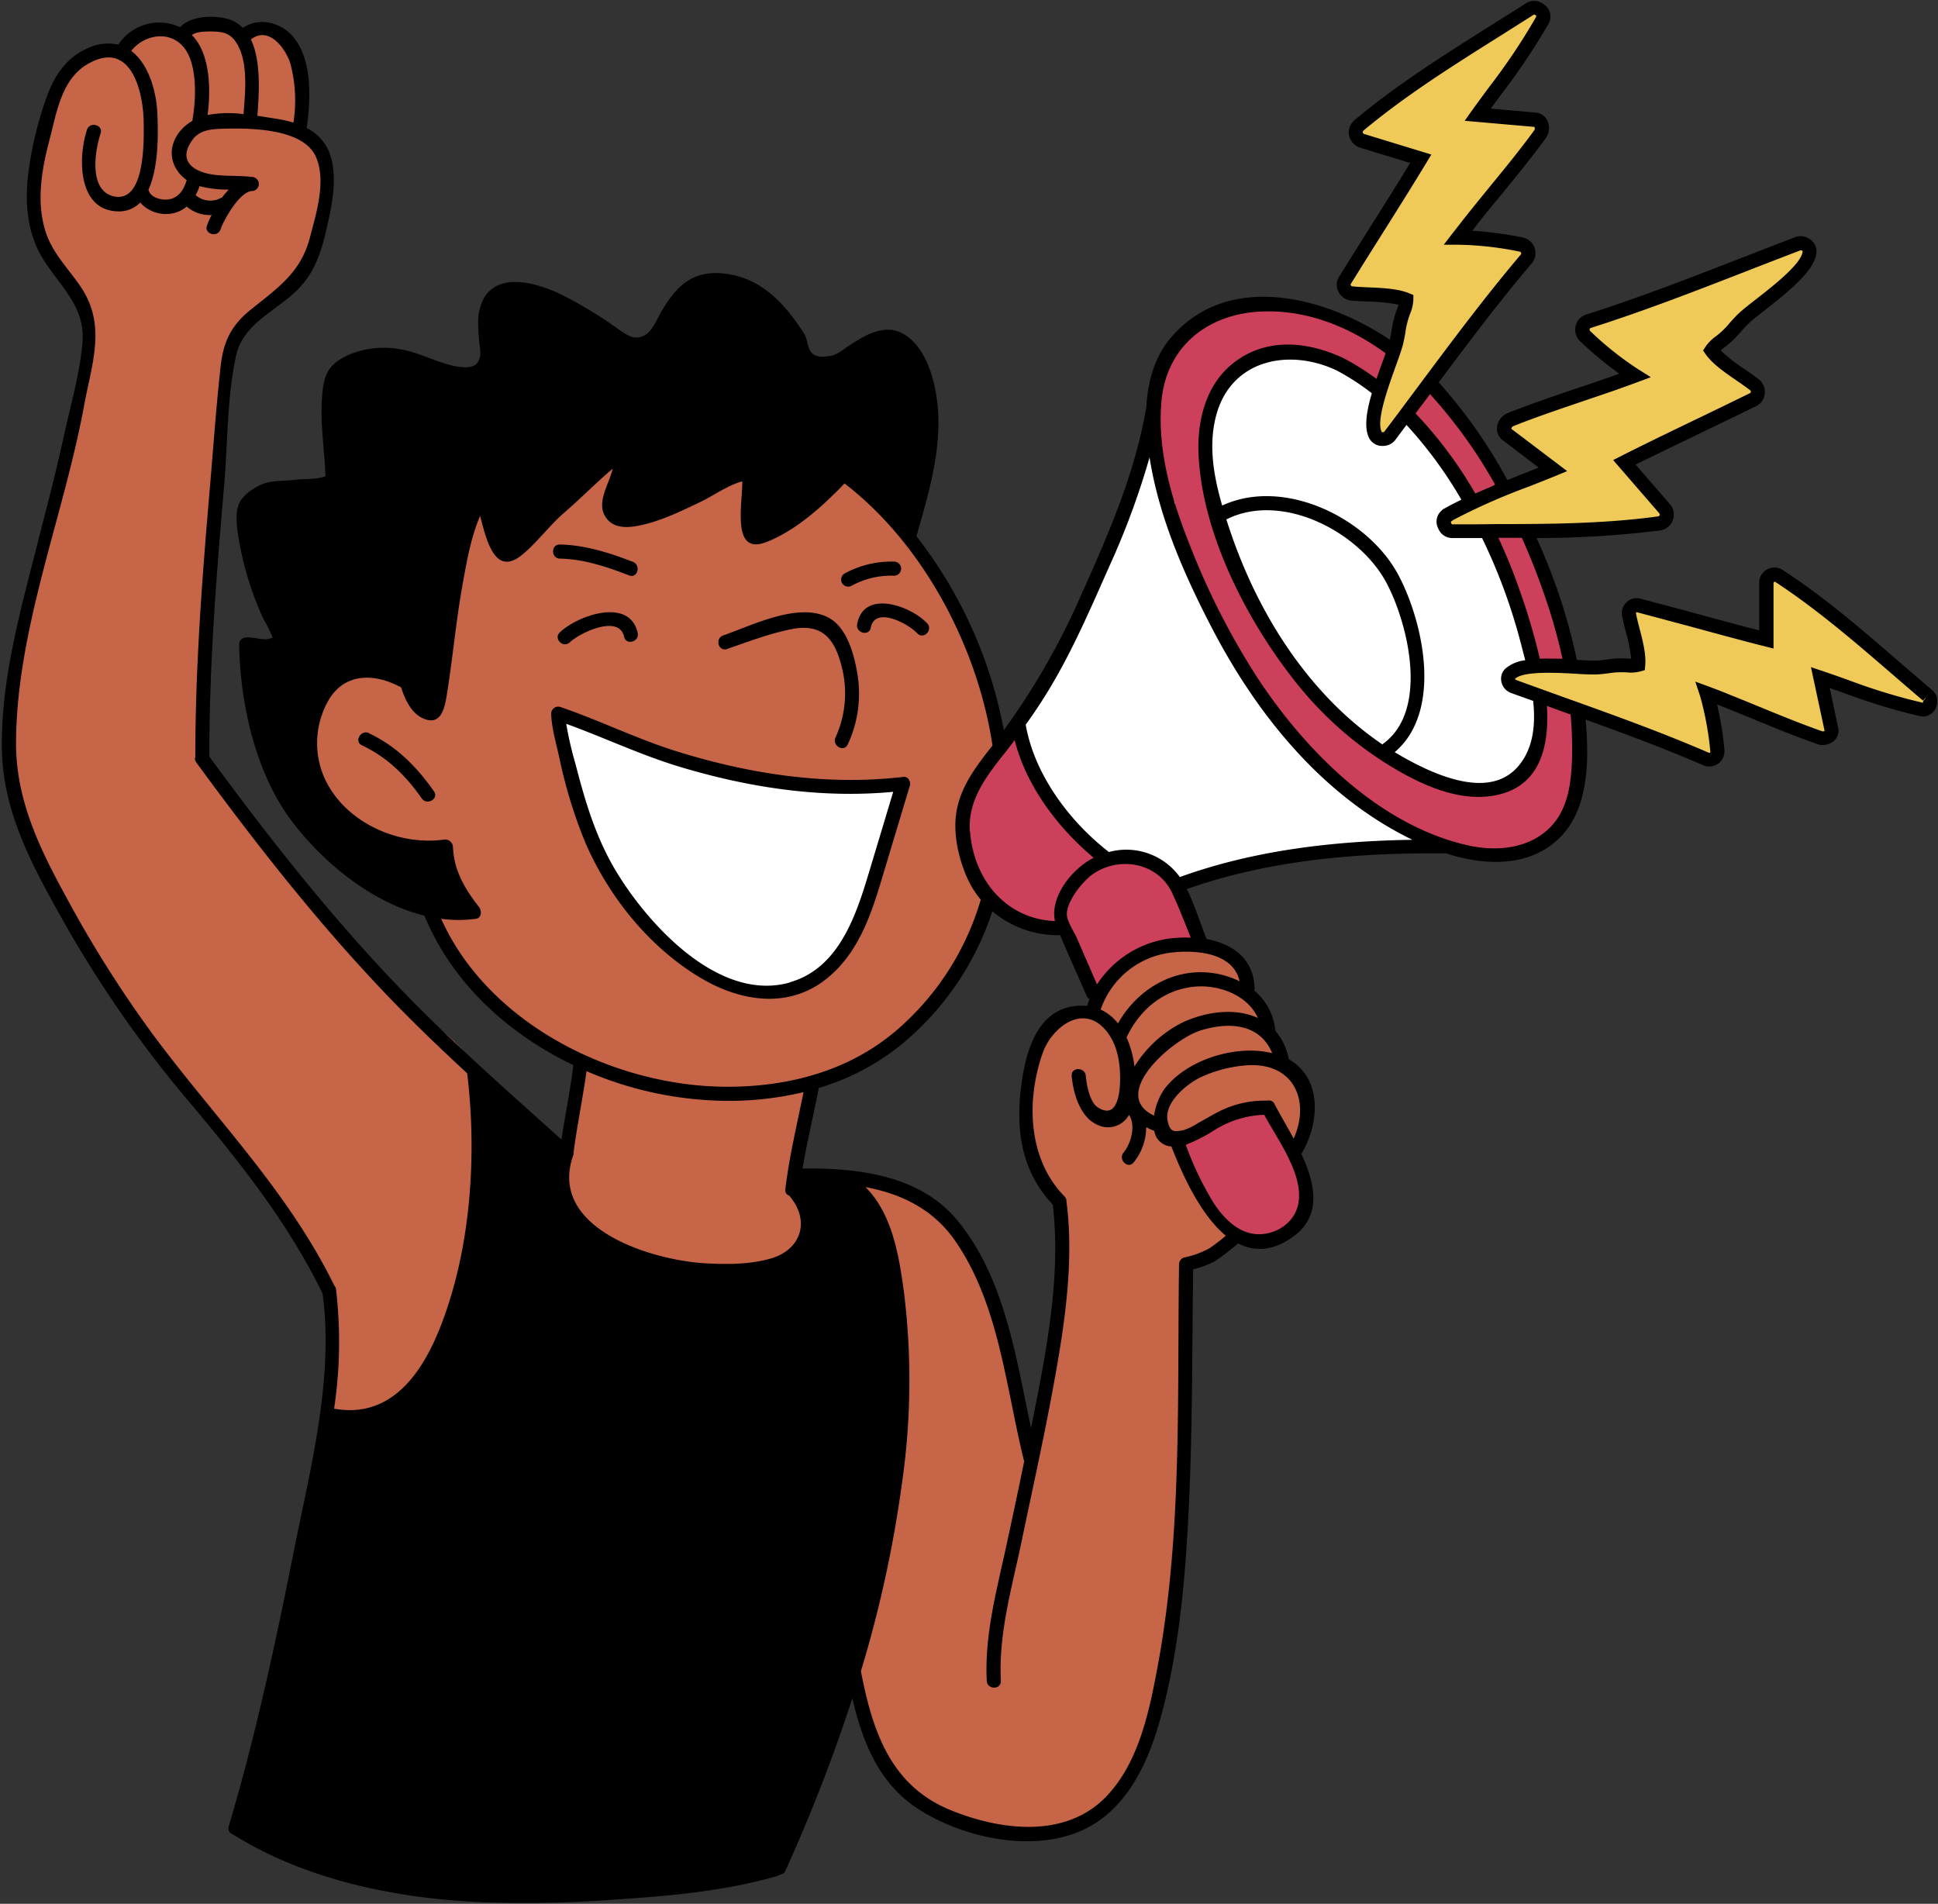
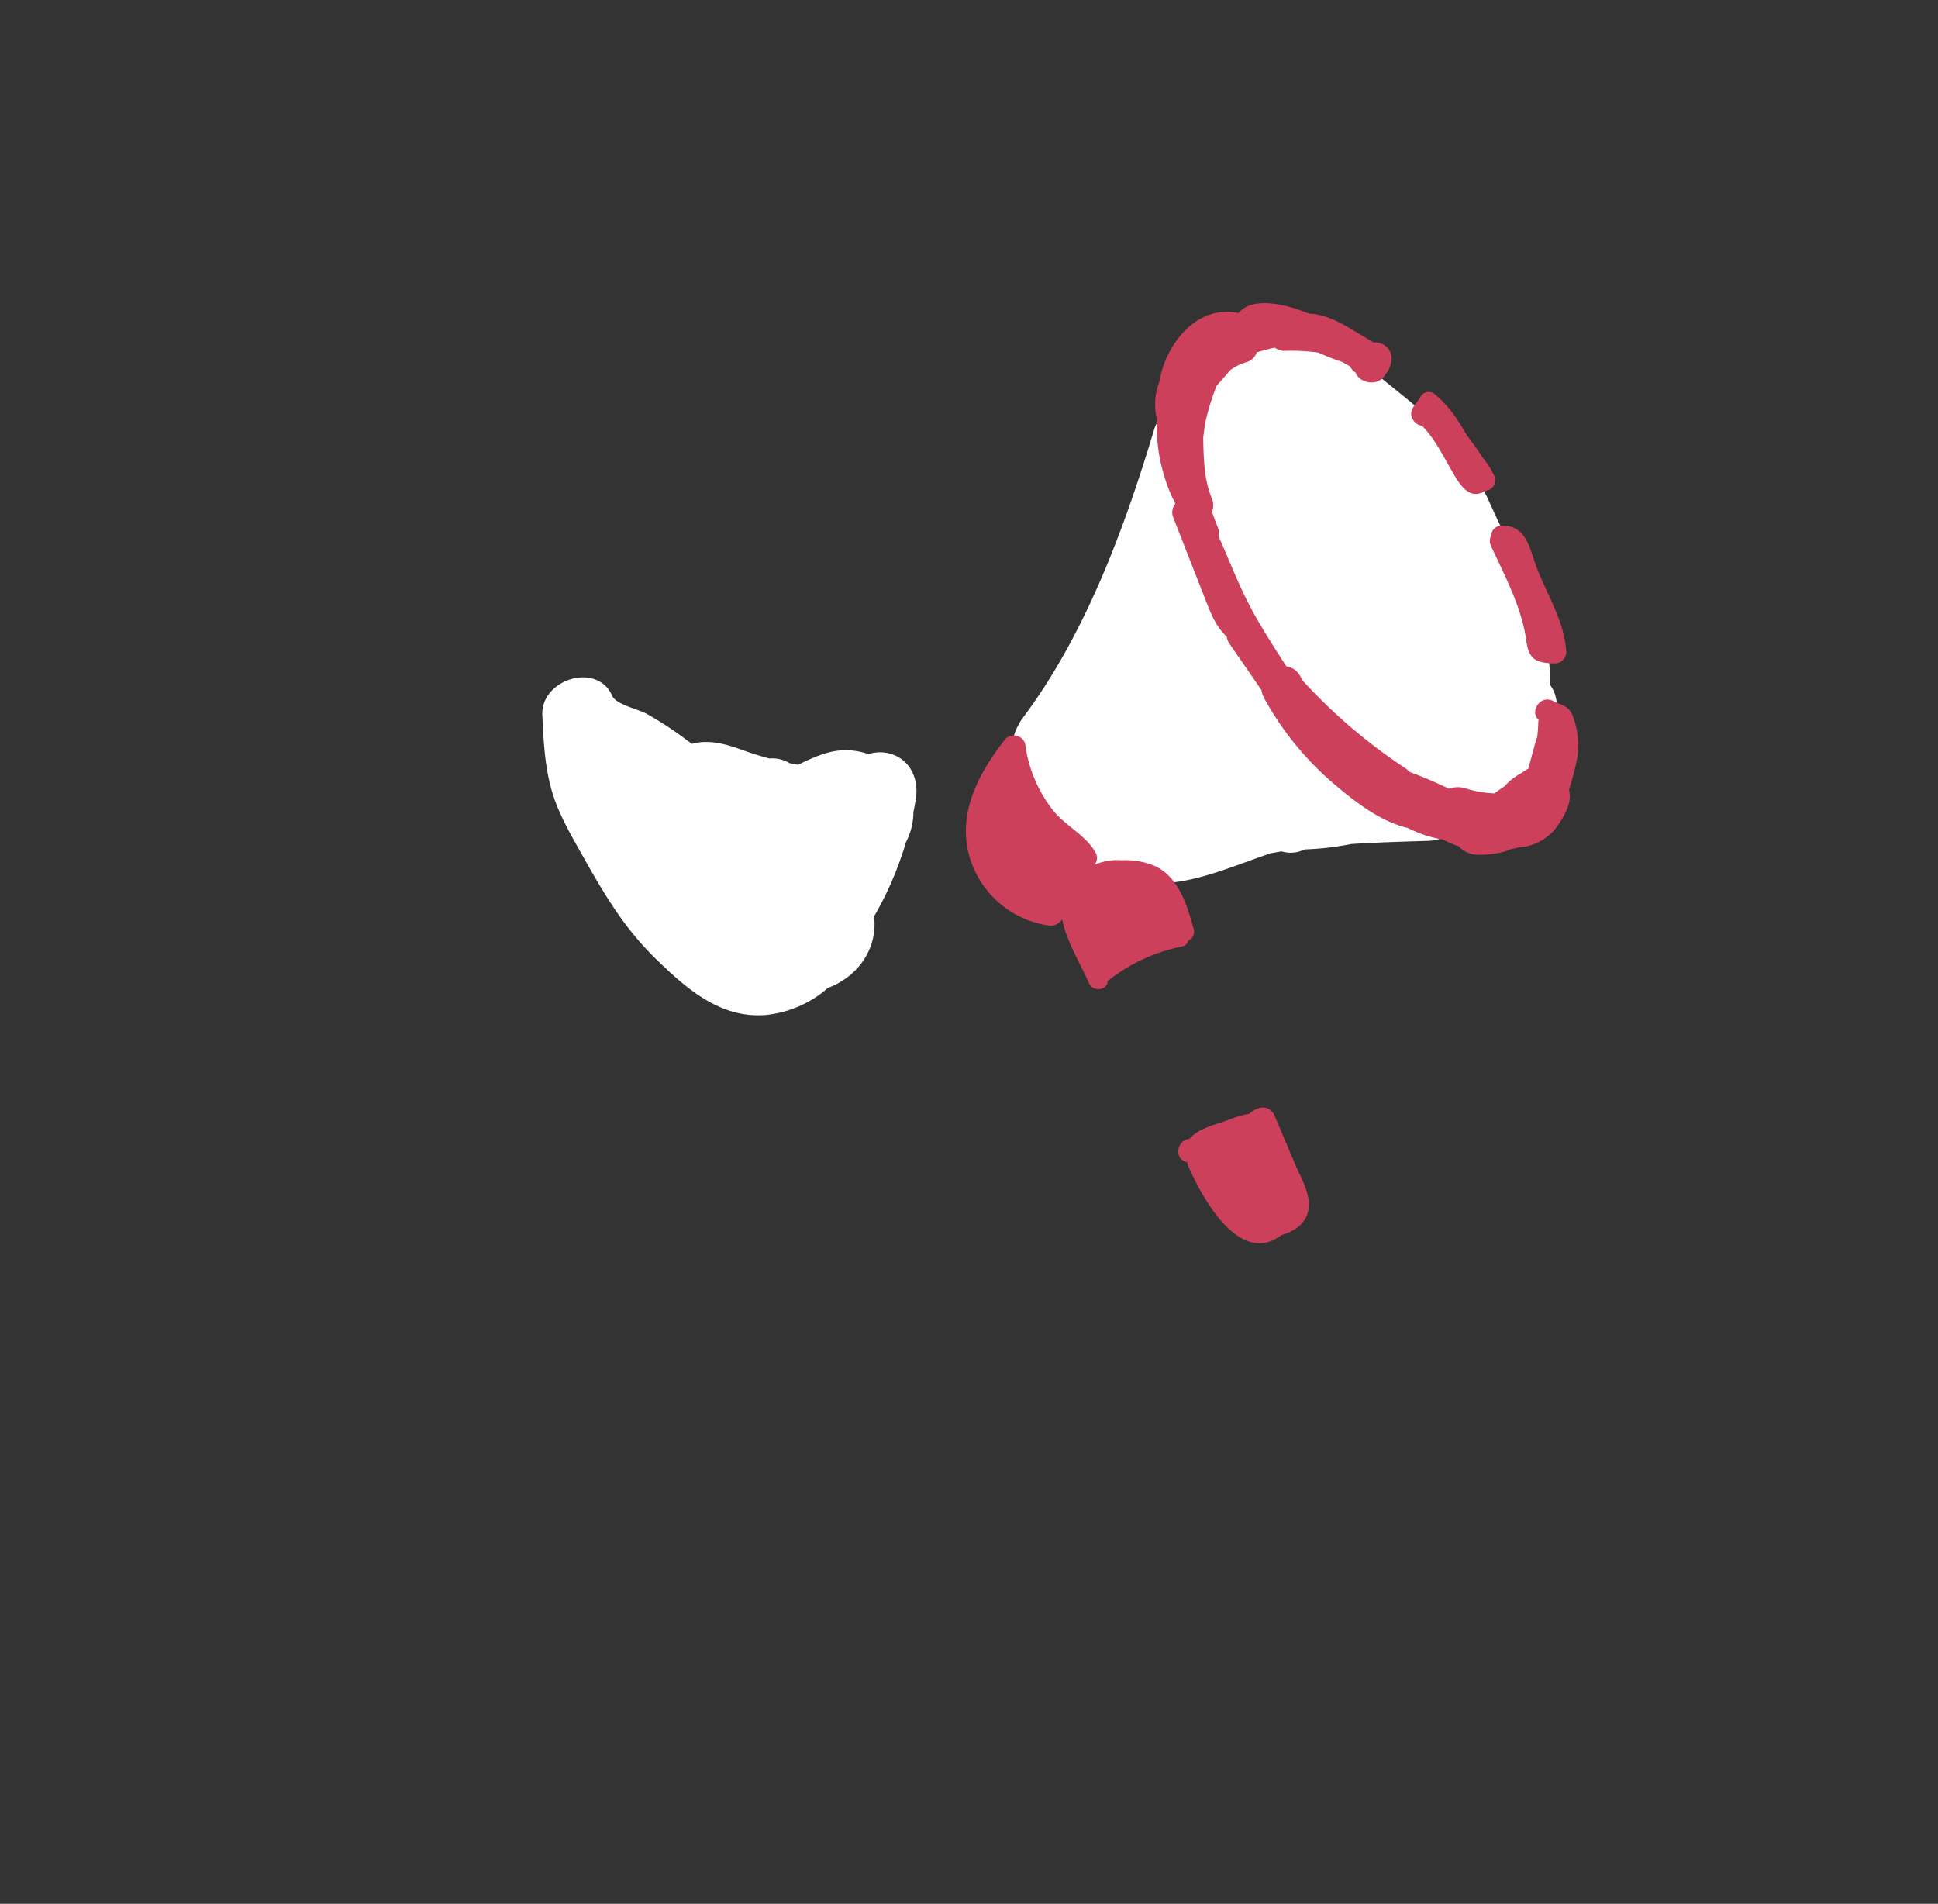
<svg xmlns="http://www.w3.org/2000/svg" height="405.2" preserveAspectRatio="xMidYMid meet" version="1.0" viewBox="-0.4 -0.1 412.5 405.2" width="412.5" zoomAndPan="magnify">
  <rect x="-0.4" y="-0.1" width="412.5" height="405.2" fill="#333333" stroke="none" />
  <g id="change1_1">
-     <path d="M227.08,244c-.15.92-.33,1.84-.51,2.75,0,.14,0,.27,0,.41a14,14,0,0,1-1.57,5.89,71.84,71.84,0,0,1-6.82,15.86,10.47,10.47,0,0,1,.12,1.29c.15,6.48-4.16,11.76-9.91,13.89a23.64,23.64,0,0,1-13.09,5.75c-9.76.88-17.11-5.63-23.62-12-7.24-7.07-11.52-14.76-16.42-23.49-2.32-4.12-4.62-8.28-5.84-12.88-1.34-5-1.6-10.31-1.83-15.48-.33-7.55,11.7-11.43,14.91-4,.75,1.74,5.47,2.79,7.23,3.72a75.15,75.15,0,0,1,8.47,5.54l1.23.91L180,232c3.63-.74,7,.31,10.38,1.53,1.83.66,3.66,1.23,5.52,1.73a7.21,7.21,0,0,1,4.33,1c.59.11,1.19.23,1.79.33,4.15-1.94,8-3.91,13.3-2.74a15.45,15.45,0,0,1,1.68.48,8.15,8.15,0,0,1,4.45-.14C226,235.4,227.79,239.76,227.08,244Zm136.43-19.54c-.52,10.18-4,22.43-16,23.67a14.58,14.58,0,0,1-4.09-.16,8.11,8.11,0,0,1-7.12,4.82c-5.5.17-11,.33-16.53.68a61.21,61.21,0,0,1-9.8,1.14l-.59.21a6.51,6.51,0,0,1-4.43.21c-.77.12-1.54.27-2.3.4-7.09,2.37-14.76,5.83-22.18,6.34a15.88,15.88,0,0,1-9-2.17,8,8,0,0,1-3,1.6,9.91,9.91,0,0,1-7.84-1c-3.36-1.68-4.5-5.66-3.61-9.05a19.22,19.22,0,0,1-3.87-5.92c-1-2.34-1.24-5.43-3.16-7.14-2.81-2.49-2.91-6.82-1.09-9.88a7.77,7.77,0,0,1,.84-1.42c13.33-17.71,21.66-40.24,28-61.28a7.74,7.74,0,0,1,7.8-5.69A21.31,21.31,0,0,1,294.33,146c10.76-7.4,21.53-.31,30,6.8,8,6.71,17.57,13.2,22.39,22.77,2.52,5,4.6,10.16,7.28,15.12a70.37,70.37,0,0,1,6.08,14,53.39,53.39,0,0,1,2,14.89A7.46,7.46,0,0,1,363.51,224.47Zm-69-24.83c-.62-1.27-1.21-2.56-1.79-3.86-.44,1.51-.94,3-1.47,4.55l.93-.36A6.24,6.24,0,0,1,294.5,199.64Z" fill="#fff" transform="translate(-32.56 -73.93)" />
+     <path d="M227.08,244c-.15.92-.33,1.84-.51,2.75,0,.14,0,.27,0,.41a14,14,0,0,1-1.57,5.89,71.84,71.84,0,0,1-6.82,15.86,10.47,10.47,0,0,1,.12,1.29c.15,6.48-4.16,11.76-9.91,13.89a23.64,23.64,0,0,1-13.09,5.75c-9.76.88-17.11-5.63-23.62-12-7.24-7.07-11.52-14.76-16.42-23.49-2.32-4.12-4.62-8.28-5.84-12.88-1.34-5-1.6-10.31-1.83-15.48-.33-7.55,11.7-11.43,14.91-4,.75,1.74,5.47,2.79,7.23,3.72a75.15,75.15,0,0,1,8.47,5.54l1.23.91L180,232c3.63-.74,7,.31,10.38,1.53,1.83.66,3.66,1.23,5.52,1.73a7.21,7.21,0,0,1,4.33,1c.59.11,1.19.23,1.79.33,4.15-1.94,8-3.91,13.3-2.74a15.45,15.45,0,0,1,1.68.48,8.15,8.15,0,0,1,4.45-.14C226,235.4,227.79,239.76,227.08,244Zm136.43-19.54c-.52,10.18-4,22.43-16,23.67a14.58,14.58,0,0,1-4.09-.16,8.11,8.11,0,0,1-7.12,4.82c-5.5.17-11,.33-16.53.68a61.21,61.21,0,0,1-9.8,1.14l-.59.21a6.51,6.51,0,0,1-4.43.21c-.77.12-1.54.27-2.3.4-7.09,2.37-14.76,5.83-22.18,6.34a15.88,15.88,0,0,1-9-2.17,8,8,0,0,1-3,1.6,9.91,9.91,0,0,1-7.84-1c-3.36-1.68-4.5-5.66-3.61-9.05a19.22,19.22,0,0,1-3.87-5.92c-1-2.34-1.24-5.43-3.16-7.14-2.81-2.49-2.91-6.82-1.09-9.88a7.77,7.77,0,0,1,.84-1.42c13.33-17.71,21.66-40.24,28-61.28a7.74,7.74,0,0,1,7.8-5.69A21.31,21.31,0,0,1,294.33,146c10.76-7.4,21.53-.31,30,6.8,8,6.71,17.57,13.2,22.39,22.77,2.52,5,4.6,10.16,7.28,15.12a70.37,70.37,0,0,1,6.08,14,53.39,53.39,0,0,1,2,14.89A7.46,7.46,0,0,1,363.51,224.47m-69-24.83c-.62-1.27-1.21-2.56-1.79-3.86-.44,1.51-.94,3-1.47,4.55l.93-.36A6.24,6.24,0,0,1,294.5,199.64Z" fill="#fff" transform="translate(-32.56 -73.93)" />
  </g>
  <g id="change2_1">
-     <path d="M229.65,287.8a27.12,27.12,0,0,0,7.46-12l3.34-5.34a5.42,5.42,0,0,0,.73-1.81,3.74,3.74,0,0,0,.51-3.21,12.43,12.43,0,0,0-1.58-3.53,14.92,14.92,0,0,0-2.88-7.11,33.63,33.63,0,0,1-.15-8.25c.61-4.67,4.13-7.42,5.82-11.41a4.14,4.14,0,0,0,1.36-2.94,17.24,17.24,0,0,0-.71-6.35,4.3,4.3,0,0,0-.3-.76,78.46,78.46,0,0,0-20.92-40.85c-1.76-1.82-4.29-4.86-7-5.78a3.12,3.12,0,0,0-5-1.33,80.63,80.63,0,0,1-16.38,11.55c-.74-.25-1.48-.49-2.22-.71,0-.53.05-1.06.07-1.58l.39-8.74a2.11,2.11,0,0,0-.17-1,2.48,2.48,0,0,0-4.19-1.45c-3.06,3-7.25,3.83-11.06,5.49-2.69,1.18-14.58,7.58-14.68,0a2.3,2.3,0,0,0-.76-1.75,2.36,2.36,0,0,0,0-.28,43.52,43.52,0,0,0,3-4.64l0,0h0c.07-.16.15-.31.21-.48.86-2.27-2.42-3.23-3.65-1.54a64.44,64.44,0,0,1-7.12,8.17,3.35,3.35,0,0,0-.91.55L139.71,192c-.52-.08-1-.18-1.58-.31-.15-.46-.29-.92-.45-1.38a2.62,2.62,0,0,0-.85-1.21,31.65,31.65,0,0,1-.23-3.9,2.28,2.28,0,0,0-1-1.9c0-.27,0-.53,0-.8,0-1.93-3-1.93-3,0,0,.2,0,.39,0,.59a2.11,2.11,0,0,0-.95,1.44q-1,5.07-1.5,10.19a4.81,4.81,0,0,0-.82,2.21l-2.85,25.79a15.64,15.64,0,0,1-1.18,3.07,5,5,0,0,1-4.3-2.18,6.22,6.22,0,0,0-.81-.88c-.33-3.18-3.76-5.24-7-4.91-3-.63-5.53-1.3-8.89.67a13.36,13.36,0,0,0-6.33,10.9c-.45,7.2,2.52,15.69,9.17,18.43a27.27,27.27,0,0,0,4.24,2.84c4,2.13,10.29,4.8,14.94,3.55.92,2.49,1.9,4.95,3,7.38.88,2,2.24,4,2.9,6,.61,1.88,1.14,1-.72,1.19a18.37,18.37,0,0,1-4.4-.66c-3.14-.58-4.49,4.24-1.32,4.83l.2,0a2.51,2.51,0,0,0,.59,2c2.15,2.46,4.39,4.81,6.69,7.09a43.34,43.34,0,0,0,23,17l.07,0L153,321.34a10.25,10.25,0,0,0-.82,3.52c-.12,3.67,1.8,7.06,4.35,9.57,6,5.84,14.9,9.07,23,10.14,6.37.85,17.43,1.45,22.11-4,3.6-4.2,2.05-11.08-2.17-14.08,0-.4.09-.81.14-1.21a4.14,4.14,0,0,0,.23-.65,138.56,138.56,0,0,0,3.66-15.83,5.42,5.42,0,0,0,1.11-1.21,17.26,17.26,0,0,0,2.18-4.62c1.69-.7,3.54-1.14,5.22-1.85a46.49,46.49,0,0,0,11.44-7A44.6,44.6,0,0,0,229.65,287.8ZM218,266.15a7.45,7.45,0,0,0-2.08,2.54c-1.27,2.46-2.42,5-3.48,7.51-.2.35-.41.7-.62,1.05a27.8,27.8,0,0,1-6.17,4.94c-7.07,4.16-14,3.55-21.22-.21-12.66-6.62-20.22-17.4-26.41-29.43-.14-.42-.26-.85-.41-1.26a91.63,91.63,0,0,0-3.84-12.08,11.15,11.15,0,0,0-1.46-2.62,88.93,88.93,0,0,1-.54-11.1c10.88,4.49,21.86,8.81,33.22,11.82a119.52,119.52,0,0,0,22.37,3.77c5.63.37,11.43-.47,17.1-.4q-2,8.74-4.06,17.5A56.42,56.42,0,0,0,218,266.15Zm86.73,49a8.9,8.9,0,0,0-1-2.21c-.07-.08-.16-.16-.23-.25s-.18-.31-.26-.46a18.38,18.38,0,0,0-2.78-2.87,6.82,6.82,0,0,1-1.63.37c-.79.09-1.56.2-2.33.33A65.57,65.57,0,0,1,283,316.8c.24,1.19.45,2.38.59,3.58,1.31,2.11,3,3.94,4.12,6.26,1.27,2.69,2.23,5.53,5,7a3,3,0,0,1,.61,4.71l-.09.08a2.73,2.73,0,0,1-1.29,1.37c-.56.3-1.22.62-1.92.92a14.36,14.36,0,0,1-5.83,1.62c1.29,10.54.52,21.43-.42,32.19a182.49,182.49,0,0,1-1.23,28.37,212.75,212.75,0,0,1-2.46,25.26c-1.48,9.84-3.24,19.93-10,27.66-6.58,7.51-17.13,10.39-26.78,8.63A24.06,24.06,0,0,1,231.66,459l-.14,0a10.28,10.28,0,0,1-5-2.77,53.5,53.5,0,0,1-5.42-5.81c-2.35-2.67-3.84-6.16-3.49-9.48a3.76,3.76,0,0,1-.54-.72,20.09,20.09,0,0,1-2.76-10.34,4.58,4.58,0,0,1,.52-2c.32-4.39,1.78-8.73,3-13.05a192.62,192.62,0,0,0,4.41-20.13,189.36,189.36,0,0,0,1.95-41.47,70,70,0,0,0-4.36-17.41,1.68,1.68,0,0,1,0-1.32,31.22,31.22,0,0,0-4.88-6.6c-1.75-1.82.94-4.57,2.73-2.92a2.9,2.9,0,0,1,1.07-.06c2,.29,3.72,1.56,5.38,2.73,3.88,1.68,7.41,3.72,10.19,7.14,1.72,2.11,6.77,6.65,5.77,9.88,3.77,7,5.54,15,6.92,23.19a60.67,60.67,0,0,1,4.4,16.64c.81-3.87,1.71-7.73,2.59-11.59a6.34,6.34,0,0,1-.06-2.27q2.18-15,4.34-30c.05-4.15.05-8.3-.16-12.44l0,0a15.7,15.7,0,0,1-2.4-1.41,12.13,12.13,0,0,1-2.61-3.54c-1.42-2.84-1.71-6.41-1.86-9.53a37.85,37.85,0,0,1,.57-8.47c0-5.65,1.94-11.93,6.37-14.9a7.71,7.71,0,0,1,5.58-1.45,20.51,20.51,0,0,1,18.16-13.69c4.71-.27,11.8,1.15,14.25,5.78a7.84,7.84,0,0,1,.89,3.79c2.7,1.69,4.7,4.11,4.44,7.44,0,.31-.08.59-.13.87a9.06,9.06,0,0,1,.86,1.08,10.32,10.32,0,0,1,1.77,6.81,1.86,1.86,0,0,1,1.06.34,11,11,0,0,1,4.09,5.47c.55,1.64.88,4.15,0,5.81a13.37,13.37,0,0,1,.48,1.3C310.49,316.93,305.66,318.24,304.75,315.16Zm-171.28-13c1.53,5.49.71,12.42.4,18-.21,3.65-.59,7.29-1.08,10.92-.82,9.36-2.46,19.14-6.84,27.07-.12.24-.25.47-.38.71-3.21,8.21-8.56,15.26-18.09,17a4,4,0,0,1-3.86-1.35,3.85,3.85,0,0,1-1.51-4.08,59.54,59.54,0,0,0,.34-22,8.45,8.45,0,0,1-.31-.93c-.16-.6-.34-1.18-.52-1.77l-.42-1.23c-.11-.15-.22-.29-.32-.45a148.77,148.77,0,0,0-13.6-18.27,8.6,8.6,0,0,1-2.09-4.28l-2.28-3.14c-2.32-2.61-4.61-5.22-6.74-7.89a154.66,154.66,0,0,1-25.8-37.18,96.62,96.62,0,0,1-5.28-9.62c-.5-.79-1-1.63-1.42-2.48a46.22,46.22,0,0,1-9-21.25c-1.53-10.57.53-21.57,2.25-32a6.68,6.68,0,0,1,1.2-2.93c.76-3.93,1.68-7.84,2.65-11.73,1-4.55,2-9.06,3.31-13.55a8.74,8.74,0,0,1,.25-2.73q3.29-13,6.56-26a7.44,7.44,0,0,1,1.12-2.4c.06-1.18.08-2.35.08-3.52l-.42-3.86-2.25-4.65a21.66,21.66,0,0,1-5.16-7,18.55,18.55,0,0,1-2-3.75A26.47,26.47,0,0,1,39.78,116a7.55,7.55,0,0,1,.5-3.31A50.29,50.29,0,0,1,42,101.37C44,94.43,45.86,85.74,54.53,85.51a12.53,12.53,0,0,1,4.2.6,11.86,11.86,0,0,1,7-4.87,7.65,7.65,0,0,1,5.45.52c2.1-1.92,5.38-2.85,7.83-2a11,11,0,0,1,3.22,1.74A9.56,9.56,0,0,1,94.91,85c2.84,4.68,2.8,11.68,1.5,16.81-.09.36-.2.72-.32,1.07a10.32,10.32,0,0,1,3.61,3.64c3.1,5.3,1.16,11.94-.07,17.54a23.41,23.41,0,0,1-9.21,14.3c-3.94,3-7.39,5.13-9.92,9.1-.12.21-.24.43-.37.64l-.93,7.09c.72,9.86-.7,19.92-2.09,29.8-.12,1.62-.26,3.23-.42,4.84a76.92,76.92,0,0,1-.55,9.35c.63,7.25-.21,14.71-1.17,22.06.33,4.45.59,9.94-.39,14.69a57.28,57.28,0,0,1,7.22,8.79,7.74,7.74,0,0,1,1.09,1.06q12.8,15.17,25.6,30.31a7.36,7.36,0,0,1,.67.94l14.31,13.71C126.8,293.91,132.17,297.45,133.47,302.13Z" fill="#c66547" transform="translate(-32.56 -73.93)" />
-   </g>
+     </g>
  <g id="change3_1">
    <path d="M283.71,275.29a36.71,36.71,0,0,0-15.8,7.37c.06,1.86-3.12,2.47-4,.37-1.53-3.65-4.79-8.84-5.67-13.56a2.83,2.83,0,0,1-2.82,1.35,20.62,20.62,0,0,1-17.13-15.48c-2.14-9.12,2.44-17.32,7.9-24.27a2.51,2.51,0,0,1,4.18,1.1,28.7,28.7,0,0,0,6,14.21c2.65,3.26,6.81,5.18,8.93,8.82a2.34,2.34,0,0,1-.14,2.66,12.22,12.22,0,0,1,5.78-.93,16,16,0,0,1,6.51,1c5.47,2.12,7.42,8.54,8.8,13.73a2.05,2.05,0,0,1-1.18,2.38A1.67,1.67,0,0,1,283.71,275.29Zm51.16-110.82c2.73,2.82,4.34,6.21,6.33,9.61,1.17,2,3.14,5.78,6.11,4.69a5,5,0,0,0,1-.49,2.23,2.23,0,0,0,1.95-3.08,17.49,17.49,0,0,0-2.48-3.93c-1.05-1.71-2.37-3.41-3.39-4.8-.52-.9-1.06-1.79-1.62-2.66a2.65,2.65,0,0,0-.26-.39,24,24,0,0,0-4.84-5.58,2,2,0,0,0-3.14.4c-.85,1.68-2.86,2.8-1.6,4.93A2.62,2.62,0,0,0,334.87,164.47Zm14.64,23.4a2.52,2.52,0,0,0,0,2.13c3,6.53,6.57,13.12,7.54,20.3.54,4,2.19,4.62,6,4.74a2.52,2.52,0,0,0,2.5-2.5c-.46-6.47-3.88-11.73-6.2-17.64-1.64-4.17-2.09-9.21-7.52-9.21A2.32,2.32,0,0,0,349.51,187.87Zm17.42,38.34c-.92-2.24-2.19-2.15-4.24-3.2-2.66-1.36-5,2.27-3.05,4a4.46,4.46,0,0,0-.06.54,31.84,31.84,0,0,1-.24,3.27,2.25,2.25,0,0,0-.26.63q-.82,3-1.63,6a5.78,5.78,0,0,0-1.3.84,12.84,12.84,0,0,0-3.81,2.95,23.22,23.22,0,0,0-2.07,1.45,22.19,22.19,0,0,1-6.31-1.12,5.59,5.59,0,0,0-3.38.14,90.6,90.6,0,0,0-8.4-3.59,3.73,3.73,0,0,0-.8-.72,116.81,116.81,0,0,1-21.88-18.64l-.55-.95a4,4,0,0,0-3-2.16c-2-3.14-4.06-6.29-5.93-9.53a3.13,3.13,0,0,0-.34-.58c-1-1.73-1.92-3.48-2.77-5.27-1.94-4.09-3.56-8.22-5.38-12.29a3.16,3.16,0,0,0-.17-1.91c-.44-1.1-.85-2.2-1.24-3.3a3.79,3.79,0,0,0,0-2.81c-1.67-3.91-1.78-8.56-1.86-13,.17-1.16.26-2.35.5-3.42a49.83,49.83,0,0,1,2.38-7.65q1.49-1.64,2.91-3.31a11.58,11.58,0,0,1,3.38-1.66,3.28,3.28,0,0,0,2.23-2.09c.94-.28,1.89-.55,2.84-.79.31-.08.63-.16,1-.22a3.35,3.35,0,0,0,2.09.68,42.73,42.73,0,0,1,7.17.37,50.56,50.56,0,0,0,5.1,2l1.22.69.4.24a3.54,3.54,0,0,0,1.21,1.31c.91,2.45,4.94,3,6.34.45a1,1,0,0,0,.07-.15,4.33,4.33,0,0,0,.64-.9,6.15,6.15,0,0,0,.62-2.33,3.43,3.43,0,0,0-1-2.47,3.64,3.64,0,0,0-2.48-1h-.24l-.15,0c-.41-.27-.84-.53-1.27-.78-3.9-2.24-7.77-5.16-12.41-5.34-3.5-1.42-8.13-2.8-11.87-2a5.67,5.67,0,0,0-3.16,1.87c-8.75-1.9-15.49,6.41-16.88,14.71a13.14,13.14,0,0,0-.52,7.74,37.39,37.39,0,0,0,3.14,16.45,3.39,3.39,0,0,0,.33.66c.1.21.2.41.31.61s.09.32.14.48a2.83,2.83,0,0,0-.4,2.9q3.24,8.26,6.47,16.52c1.3,3.3,2.38,6.49,4.89,8.79a3.45,3.45,0,0,0,.6,1.52l6.81,9.88a4.74,4.74,0,0,0,.57,1.7,65,65,0,0,0,14.56,18c4.47,3.81,10,8.23,16,9.63a26.26,26.26,0,0,0,7.5,2.48l.14.08a24.06,24.06,0,0,0,3.2,1.35,5.69,5.69,0,0,0,4.19,1.8,20.44,20.44,0,0,0,5.39-.64,7,7,0,0,0,1.31-.5c.6-.12,1.2-.25,1.79-.41a10.93,10.93,0,0,0,8.95-5.54,12.07,12.07,0,0,0,1.86-4,6.07,6.07,0,0,0,0-2.81,52.44,52.44,0,0,0,1.83-7.23A17.76,17.76,0,0,0,366.93,226.21Zm-59.15,95.3-4.29-10.15c-1.09-2.57-3.82-2.06-5.39-.47a19.52,19.52,0,0,0-4,1.12c-2.82,1.12-6.76,1.79-8.78,4.25-2.57.1-3.46,4.19-.59,4.89l.1,0a3.65,3.65,0,0,0,.22.8c2.89,6.71,11,21.57,19.86,14.76,3.48-1,6.37-3.31,5.77-7.63C310.27,326.47,308.81,323.94,307.78,321.51Z" fill="#cc405b" transform="translate(-32.56 -73.93)" />
  </g>
  <g id="change4_1">
-     <path d="M356,131a133.83,133.83,0,0,0-18.85,23.38,2.84,2.84,0,0,1-2,1.36c-1.31,2.1-2.63,4.19-3.94,6.28a3.1,3.1,0,0,1-.4.52l-.54,1.58c-1.28,3.62-7.07,2.05-5.79-1.6q4.14-11.75,7.94-23.6a4.47,4.47,0,0,0-1.91-1.49,14.75,14.75,0,0,0-8.34-.93,3,3,0,0,1-2.92-5,81,81,0,0,0,5.38-6.35l10.21-18c-3.85-1.14-8.61-2.5-9.41-2.38-3.36.5-5.19-3.46-2.31-5.48,1.72-1.22,3.46-2.43,5.2-3.62a3.38,3.38,0,0,1,.46-.37l2.2-1.42q6.87-4.65,13.91-9a3.14,3.14,0,0,1,1.1-.42l2.51-1.59,3.13-2.28A33.77,33.77,0,0,0,356,77.31c.73-.75,1-1.57,2.26-1.36a2,2,0,0,1,1.56,1.5c.46,2.15-2.59,5-3.87,6.44-.45.51-.92,1-1.41,1.47a3,3,0,0,1-.58,1q-.92,1-1.86,2.07l-.18.32a3,3,0,0,1-.42,1.32l-4.93,8.31c2.69.36,5.37.28,8.06.6a3.49,3.49,0,0,1,.95.25c.23-.1.46-.21.7-.29,3.14-1,4.62,2.89,2.92,5a110.24,110.24,0,0,1-7.83,8.9,29.14,29.14,0,0,1-2.48,2.17c-.38.58-.74,1.12-1.07,1.56a81.9,81.9,0,0,0-5,7.61,75.57,75.57,0,0,1,9.3,1.28,3.22,3.22,0,0,1,1.05.43l.72,0C356.51,125.66,357.72,129.25,356,131Zm29.19,49.52L380.39,175c-.73-1-1.52-1.93-2.34-2.86A90.83,90.83,0,0,0,390,165.9l2.6-1.31,5.14-2.56c.24-.12.89-.37,1.57-.66l4-1.45a3.05,3.05,0,0,0,.72-5.49,3.52,3.52,0,0,0-2.09-.64,19.79,19.79,0,0,0-3.42-2.62,34.83,34.83,0,0,1-2.8-2.13c.32-.36.63-.73.94-1.1,4.26-3.2,8-7.53,11.54-11.5.48-.35,1-.69,1.44-1.05q3.53-2.65,6.86-5.56c1.44-1.25.15-3.26-1.41-3.42-2.52-.25-4.12,1.87-6.36,2.62l-.34.12a2.59,2.59,0,0,0-1.92.47l-.53.37c-1.61.57-3.2,1.18-4.77,1.89-9.07,2.92-18.18,5.8-26.86,9.71-3.33-1.9-6.33,3.26-3,5.19a41.87,41.87,0,0,1,7,5.46c.45.52.91,1,1.39,1.56l-.1,0q-6.61,2.46-13.1,5.28a5.18,5.18,0,0,0-1.59-.2c-2.21.08-3.63,2.08-5.57,2.47A14.52,14.52,0,0,0,354,163a2.53,2.53,0,0,0,.6,4.57,8.76,8.76,0,0,1,3,1.57c.55.49,1.1,1,1.64,1.48,1.19,1.21,2.3,2.58,3.47,3.81-.92.37-1.86.72-2.78,1.1a45.71,45.71,0,0,0-5.23,1.82,64.55,64.55,0,0,0-9.26,3.75,39.57,39.57,0,0,0-4.74,2.15c-2,1.07-.69,3.84,1.18,3.71a2.55,2.55,0,0,0,2.14.6c1.69-.27,3.39-.52,5.08-.75a2.22,2.22,0,0,0,1.09.19l33.69-1.87A2.52,2.52,0,0,0,385.16,180.5Zm56.48,41.26c-3.59-3.18-7.13-7-11.46-9.31a43.61,43.61,0,0,0-6.88-6.26c-1.78-1.29-3.87-2.27-5.45-3.8s-2.21-2.72-4.11-3.39a13.75,13.75,0,0,0-1.06-1.29c-2.27-2.51-6.56.76-4.71,3.63,1.41,2.19,1.45,5.47,1.27,8.62-2.52-.35-5.06-.62-7.52-1.11a127.73,127.73,0,0,1-15.62-4.23,2.63,2.63,0,0,0-1.68,0,20.18,20.18,0,0,0-2.62-1.34c-1.54-.62-2.72,1.14-2.46,2.46q1,5.28,2.05,10.56c-8.6-.42-18.31-2.09-26.66,0-2.44.61-1.48,4.3.9,3.88a2.21,2.21,0,0,0,.94.6l16.54,5.35c1.45,1.1,3.73,1.68,5.2,2.29,5.46,2.28,11,4.29,16.55,6.38,1.79.67,2.7-1.13,2.28-2.56a1.68,1.68,0,0,0,0-1.25c-.56-1.61-1.13-3.21-1.69-4.82q-.18-3-.51-6c2.3,1.17,4.61,2.3,7,3.33,4.64,2,10.84,3.12,14.68,6.42,2.12,1.82,6,.14,5-2.92a49.84,49.84,0,0,1-2-8.86c1.39.48,2.85.87,4.25,1.2,2.08,1.05,4.38,1.75,6.5,2.63,3.32,1.38,6.53,2.47,10.16,2.34A1.52,1.52,0,0,0,441.64,221.76Z" fill="#efca58" transform="translate(-32.56 -73.93)" />
-   </g>
+     </g>
  <g id="change5_1">
-     <path d="M186.1,209.07c6.16-2.13,16-7.15,22.37-3.8,3.87,2,5.43,7.61,6.12,11.61a25.46,25.46,0,0,1-2,15.41c-.82,1.75-3.4.23-2.59-1.51a22.57,22.57,0,0,0,1.27-15.21c-1.42-5.62-4-9-10.22-7.91-4.82.89-9.52,2.71-14.14,4.3C185.06,212.59,184.28,209.69,186.1,209.07Zm-34.78-.65c-1.41,1.33.72,3.45,2.12,2.12,2.19-2.08,10.51-6,11.56-1.19.41,1.89,3.3,1.09,2.89-.8C166.22,200.88,155.14,204.79,151.32,208.42Zm63.29-1.78c-.36,1.89,2.53,2.7,2.89.8.88-4.66,7.94-.92,9.89,1.18,1.31,1.43,3.43-.7,2.12-2.12C226,202.74,216,199.2,214.61,206.64Zm-63.28-13.92c5.14.11,10,1.75,14.74,3.58,1.8.7,2.58-2.2.8-2.89-5-1.93-10.13-3.57-15.54-3.69C149.4,189.67,149.4,192.67,151.33,192.72Zm62.07,5.79a17.63,17.63,0,0,1,9.06-2.15,1.5,1.5,0,0,0,0-3,20.71,20.71,0,0,0-10.57,2.56A1.5,1.5,0,0,0,213.4,198.51Zm-32.26,83.36c-10.85-6.5-19.45-17.25-24.43-28.79a102.77,102.77,0,0,1-5.55-18.22c-.65-2.92-1.59-6.13-1.69-9.14a1.51,1.51,0,0,1,1.9-1.44c8.48,2.9,16.5,6.89,25.1,9.55,15.5,4.79,31.7,7.25,47.9,5.36a1.16,1.16,0,0,1,1.34.8,1.36,1.36,0,0,1,.1,1.1l-6.24,20.73c-2.27,7.53-5.07,15.15-11.4,20.26C200,288.69,189.64,287,181.14,281.87Zm19.22,1c10.17-2.94,13.87-13.78,16.61-22.86l5.31-17.65c-15.26,1.44-30.57-.87-45.22-5.26-8.38-2.51-16.22-6.25-24.38-9.22a75.11,75.11,0,0,0,2,8.65c2.09,8.12,4.45,16,8.88,23.17C170.48,271,185.43,287.23,200.36,282.91Zm-89.65-53c-1.73-.82-3.25,1.77-1.51,2.59,5.41,2.57,9.33,6.44,12.74,11.31,1.1,1.56,3.7.07,2.59-1.52C120.83,237,116.59,232.69,110.71,229.9Zm333.74-6.19-.05.24-.09.28a3,3,0,0,1-2.47,2.1,2.82,2.82,0,0,1-.69,0l-.1,0-.27-.07-.37-.08a128.83,128.83,0,0,1-15.93-4.88l-2.86-1,1.79,8.46a2.89,2.89,0,0,1-.94,2.82,3.58,3.58,0,0,1-3.44.67c-4.55-1.59-9.08-3.45-13.46-5.25-2.23-.91-4.46-1.83-6.7-2.71l-1.23-.49a70.94,70.94,0,0,1,1.56,9.65,3.25,3.25,0,0,1-3.23,3.55,3.15,3.15,0,0,1-1.27-.27c-8.19-3.54-16.68-6.69-25.05-9.72.78,8.55.66,18.66-5.15,24.78-6.48,6.82-16.42,6.39-24.72,3.64a1.85,1.85,0,0,1-.48.07c-18.32-.18-37.16,1.45-54.52,7.59,1.66,3.36,2.82,7.18,4.2,10.63,5.42,1,10.07,4.11,10.21,10.5a1.72,1.72,0,0,1-.07.47,12.53,12.53,0,0,1,4.49,8.54,13,13,0,0,1,2.87,6.08c7.15,4.08,6.6,13.58,2.68,20.14h0c2.94,6.35,4.4,13.14-1.69,17.57-4.43,3.22-8.36,3.24-11.79,1.49h0a59.5,59.5,0,0,1-4.72,3.66,19,19,0,0,1-4.84,1.84c-.26,18.6-.09,37.23-1.2,55.81-.8,13.49-2.22,27.25-5.91,40.3-2.7,9.6-7.48,19.59-17.23,23.61-10.64,4.39-25.29,1.1-34.59-5.13-8.1-5.43-11.5-14.22-13.61-23.29A352,352,0,0,1,199.33,472a1.19,1.19,0,0,1-1,.76,5.54,5.54,0,0,1-1.48.57c-11.36,3.14-22.73,4.07-34.46,4.84a252.73,252.73,0,0,1-27.66.52c-18.25-.8-37.35-4.67-53-14.43a1.35,1.35,0,0,1-.88-1.73c5.64-19,9.89-38.62,13.75-58.07,3.51-17.65,8.71-37.2,6.21-55.32C93.45,334,83.07,321,72.31,308.22a248.44,248.44,0,0,1-26.79-38.57c-6.3-11.22-12.6-22.66-12.94-35.84-.37-14.36,3.63-28.85,7.14-42.66,2.06-8.1,4.21-16.18,6-24.36,1.4-6.5,3.47-13.51,4-20.15.61-7.88-5.16-12.11-8.75-18.29-2.91-5-3.48-11-2.9-16.63a76.24,76.24,0,0,1,4-17.16c1.54-4.41,4.1-8.35,8.49-10.34a10.07,10.07,0,0,1,6.79-.89,10.41,10.41,0,0,1,13.16-3.7C72.88,77,78.35,77,81.3,78.08a7.24,7.24,0,0,1,2.56,1.69c3.5-2.42,8.37-1.18,11,2.26,3.83,5,3.41,13.11,2.58,19.06a9.79,9.79,0,0,1,4.9,5.41c1.67,4.71.62,10.23-.43,15-1.2,5.37-2.51,10.15-6.54,14.12C90.9,140,84,142.7,82.46,149.33c-2,8.79-1.81,18.71-2.58,27.7-1.67,19.24-3.19,38.51-3.16,57.82,13,17.75,26.69,35.11,42.08,50.89,10.46,10.73,21.73,20.6,32.86,30.62.81-5.28,1.88-10.52,2.55-15.83-14-6.69-25.86-17.58-31.7-31.81-11.27-2.76-21.71-11.46-28.24-20.11-7.73-10.25-11-25-11.21-37.6a1.5,1.5,0,0,1,1.1-1.45c1.63-.36,4,.7,5.44.17a1.78,1.78,0,0,1,.55-.13.87.87,0,0,1,0-.2,34.79,34.79,0,0,0-2-4,67.94,67.94,0,0,1-5.4-18.3c-.62-4.93-.29-7.2,4.11-9.69,2.67-1.51,5.15-1.09,8.07-1.46,1.78-.23,5-.05,6.51-.79l0,0c-.21-5.47-1.12-10.95-.76-16.42.31-4.81,1-7.19,5.53-9.31a19,19,0,0,1,10.88-1.3c4.53.63,9,3.47,13.42,3.84,2.09.18,3.52-.26,3.9-2.61a10.26,10.26,0,0,0-.18-2.1c-.13-1.42-.29-2.85-.28-4.27a10.61,10.61,0,0,1,1.47-6.15c3.51-5,11-2.67,15.52-.66a88,88,0,0,1,11.39,6.69c1.18.76,3.23,2.5,4.65,2.73,2.71.43,4-1.75,5.08-3.84,3.5-6.64,7.23-10.94,15.34-9.55,7.33,1.25,12.08,6.66,15.86,12.55,1.49,2.32,0,6,6.23,4.71a11.75,11.75,0,0,0,2.5-1.47,39.34,39.34,0,0,1,5-3c2.31-1,4.81-1.49,7.14-.28,5.9,3.08,7.69,12.46,7.77,18.43.11,8.65-2.37,16.6-4.67,24.82a95.43,95.43,0,0,1,18.59,41.27A153,153,0,0,0,262.49,200c5.79-12.92,11.3-25.56,13.67-39.6.31-5.51,1.8-10.86,5.48-15,12.12-13.8,32.68-8.47,46.33.74.14-.59.26-1.24.38-1.93a20.62,20.62,0,0,1,1.28-4.87c.06-.15.14-.39.22-.66a34.78,34.78,0,0,0-6.47-.66c-1.39-.06-2.71-.12-3.84-.26a3.33,3.33,0,0,1-2.52-1.91,3.16,3.16,0,0,1,.09-3c2.22-3.59,4.47-7.16,6.72-10.73,2.8-4.45,5.69-9,8.47-13.61l-10.51-3.21a3.5,3.5,0,0,1-2.48-2.63,3.46,3.46,0,0,1,1.26-3.36c8.87-7.42,18.8-13.68,28.4-19.74q4-2.51,7.94-5a3.18,3.18,0,0,1,3.38-.12l.23.13a1.8,1.8,0,0,1,.25.17,3.09,3.09,0,0,1,1.35,3.11,2.33,2.33,0,0,1-.15.63v0l-.15.31,0,0,0,0a3.21,3.21,0,0,1-.19.31,137.14,137.14,0,0,1-10.09,15c-.69,1-1.39,1.89-2.08,2.83l9.57.85a3,3,0,0,1,2.52,1.79,3.73,3.73,0,0,1-.37,3.65c-3.09,4.22-6.45,8.33-9.69,12.3-1.66,2-3.31,4-4.94,6.09l-1,1.33a78.35,78.35,0,0,1,10.73,1.43,3.39,3.39,0,0,1,1.91,5.5c-6.91,8.14-13.46,16.83-19.8,25.33A108.44,108.44,0,0,1,353,176l3.41-1.36c1.09-.43,2.19-.85,3.27-1.29L352,167.51a3,3,0,0,1-1.19-2.86,3.75,3.75,0,0,1,2.26-2.9c4.86-1.93,9.88-3.63,14.74-5.28,2.48-.83,5-1.67,7.42-2.54l1.59-.57a76.12,76.12,0,0,1-8.34-6.91,3.37,3.37,0,0,1-.95-3.22,3.34,3.34,0,0,1,2.25-2.46c11.26-3.57,22.5-7.94,33.37-12.17,3.73-1.45,7.45-2.9,11.18-4.32a3.36,3.36,0,0,1,3.15.52,3.15,3.15,0,0,1,1.32,2.72c-.29,3.67-5.16,7.76-11,12.33-1.54,1.2-2.86,2.23-3.62,3-.49.47-1,1.05-1.57,1.67a20.56,20.56,0,0,1-3.68,3.45,4.93,4.93,0,0,0-.53.45,35,35,0,0,0,5.13,4c1.15.8,2.24,1.54,3.12,2.26a3.34,3.34,0,0,1,1.12,3,3.15,3.15,0,0,1-1.68,2.51c-3.78,1.87-7.57,3.69-11.37,5.52-4.74,2.29-9.63,4.64-14.42,7l7.2,8.31a3.4,3.4,0,0,1-2.14,5.72,210.15,210.15,0,0,1-26.15,1.6,123.9,123.9,0,0,1,8.58,25.94c1.79.1,3.33.18,4.29.13.63,0,1.34-.11,2.09-.21a19,19,0,0,1,4.68-.18,3.55,3.55,0,0,0,.5,0,33.33,33.33,0,0,0-1.14-5.73c-.33-1.26-.63-2.44-.81-3.48a3.2,3.2,0,0,1,1-2.83,3,3,0,0,1,2.8-.76q5.64,1.48,11.26,3c4.63,1.26,9.4,2.56,14.14,3.78l0-10a3.25,3.25,0,0,1,5.13-2.78c8.93,5.84,17.12,12.91,25,19.76q3.29,2.83,6.59,5.65A3.06,3.06,0,0,1,444.45,223.71ZM85.56,82.23c2.3,4.76,1.68,12,1.39,16.25,1.35.2,2.66.41,3.85.6a25.49,25.49,0,0,1,3.81.85A30.5,30.5,0,0,0,94,87.49C93.06,84.26,89.41,79.21,85.56,82.23ZM73,81.3c3.93,3.91,4.05,11.63,3.35,17A24.74,24.74,0,0,1,84,98.12c.34-4.77,1.12-11.39-1.71-15.46-1.2-1.73-2.73-2.07-4.69-2.12C76.6,80.52,74,80.44,73,81.3ZM60.09,84.66c3.58,2.68,5.36,8.32,5.57,13.42.15,3.64.36,11.25-1.92,16.17a1.4,1.4,0,0,1,.15.3c.5,1.36,2.65,1.87,3.91,1.75,2.35-.21,3.5-2.11,4.1-4.15a8,8,0,0,1-1.42-1.26c-3.45-4-1.46-9,2.64-11.34,0-.06,0-.12,0-.19.78-4.36,1.21-12.6-2.34-16C67.58,80.22,62.52,81.51,60.09,84.66ZM131.6,302.27c-5.36-4.95-10.64-10-15.72-15.23C100.61,271.28,87.05,254,74.08,236.3a1.37,1.37,0,0,1-.15-.21h0v0l-.07-.11a1.2,1.2,0,0,1-.13-1.07c0-19,1.45-38,3.07-56.92.76-8.75,1.36-17.54,2.33-26.27.58-5.15,2.24-8.61,6.29-11.89,5.79-4.68,10.75-7.93,12.71-15.46,1.34-5.14,3.47-11.87,1.34-17-2.57-6.26-14.1-6.31-19.92-6.14-2.39.07-4.88.24-6.42,2.36-3.28,4.52.35,6.68,3.75,7.3,2.92.54,5.93.23,8.87.6a1.5,1.5,0,0,1,0,3c-2.59.18-5.9,6-6.65,8.16-.63,1.82-3.53,1-2.89-.8a18.25,18.25,0,0,1,1-2.26,7.41,7.41,0,0,1-5.3-1.8,6.73,6.73,0,0,1-4.07,1.58A7.31,7.31,0,0,1,62,116.94a6.25,6.25,0,0,1-4.87,1.87c-8.54-.31-8.34-11.7-6.45-17.38.61-1.82,3.5-1,2.89.8-1.2,3.62-2.61,12.21,2.85,13.4,6.83,1.48,6.36-12.64,6.32-16C62.6,93,59.92,82.25,50.89,87.42c-5.71,3.26-6.69,10.51-8.23,16.31C41,110,39.83,117,41.93,123.33c1.46,4.45,4.85,7.74,7.41,11.54,5.52,8.19,2.38,16.25.74,25.18C45.71,183.83,35.67,207.6,35.57,232c0,12.21,5.08,22.54,10.81,33a249.21,249.21,0,0,0,18.16,28.78c13.25,17.91,28.89,33.45,38.78,53.68a1.29,1.29,0,0,1,.36.76,95.57,95.57,0,0,1-.41,25.43c15.11,2.7,21.69-13,25.18-25C132.66,334.1,133.42,317.27,131.6,302.27ZM79.48,115.79a19.75,19.75,0,0,1,1.38-1.61,24.11,24.11,0,0,1-6.23-.73,10.54,10.54,0,0,1-.84,1.91A4.79,4.79,0,0,0,79.48,115.79ZM356.09,188.3l-5,0a120.21,120.21,0,0,1,4.61,11.39,134.94,134.94,0,0,1,4.21,14.34c1.49-.06,3.11,0,4.82,0Q363.63,209,362.06,204A150,150,0,0,0,356.09,188.3Zm-3.54,27.86a7.81,7.81,0,0,1,4.25-1.8c-.28-1.1-.56-2.18-.82-3.18a120.73,120.73,0,0,0-8.36-22.83c-2.08,0-4.17,0-6.24,0h-.05a3.21,3.21,0,0,1-2.88-1.69l-.13-.23c0-.11-.08-.19-.11-.28a3.1,3.1,0,0,1,.5-3.36,4.19,4.19,0,0,1,.48-.47l.07-.09.3-.15.34-.19c1.09-.6,2.19-1.16,3.31-1.71a90.33,90.33,0,0,0-11.68-15.91c-.8,1.07-1.6,2.16-2.41,3.23a3.33,3.33,0,0,1-2.65,1.24h-.3a3.12,3.12,0,0,1-2.56-1.61c-1.13-2.15-.65-5.54.54-9.6a50.79,50.79,0,0,0-7.53-4.88c-10.12-4.76-22.36-2.29-25.57,9.49-1.74,6.39-.57,13,1.25,19.29,13.23-6.15,31.24,2.72,37.62,15,5.32,10.22,9.25,28.88-.9,37.49,1.46.89,3,1.73,4.48,2.5,6.32,3.19,16.26,7,21.82.49,3.22-3.78,3.71-8.82,3.17-13.9l-4.76-1.71a3.23,3.23,0,0,1-2-2.36A3,3,0,0,1,352.55,216.16ZM327.33,198c-5.7-10.91-22.28-19.62-34.15-13.61l.33,1c4.55,14,11.82,27.35,22.16,37.89a71.07,71.07,0,0,0,10.74,9,1.2,1.2,0,0,1,.26-.24C336.28,224.92,331.92,206.76,327.33,198Zm14-13.36-.16.07-.18.16s0,.09,0,.18l.06.15c.12.21.19.24.32.23,3.14,0,6.29,0,9.44-.06,11.26,0,22.89-.08,34.15-1.62.23,0,.4-.13.45-.27a.54.54,0,0,0-.17-.51l-9.72-11.22,1.71-.87c5.37-2.71,10.88-5.37,16.2-7.93q5.69-2.73,11.34-5.51a.6.6,0,0,0,0-.47c-.77-.62-1.81-1.34-2.91-2.1-2.41-1.65-5.15-3.53-6.62-5.6l-.59-.84.56-.85a8.66,8.66,0,0,1,2.11-2.12,17.65,17.65,0,0,0,3.09-3c.57-.62,1.15-1.27,1.72-1.82.87-.83,2.25-1.91,3.85-3.16,3.62-2.82,9.68-7.54,9.88-10.19a.62.62,0,0,0-.42-.2c-3.71,1.41-7.42,2.86-11.14,4.3-10.91,4.25-22.2,8.64-33.55,12.24a.35.35,0,0,0-.24.27.42.42,0,0,0,.11.38,69.58,69.58,0,0,0,10.22,8.14l.12.07,2.58,1.62-2.85,1.06c-1.46.54-2.93,1.07-4.4,1.59-2.48.87-5,1.71-7.46,2.55-4.82,1.64-9.81,3.32-14.59,5.23a.7.7,0,0,0-.39.56l11.88,9-2.42,1c-1.91.78-3.83,1.54-5.76,2.3A133.31,133.31,0,0,0,341.29,184.6Zm-4.79-26.93-.2.27c-.95,1.28-1.92,2.56-2.88,3.84a89,89,0,0,1,12.71,17.05c1.41-.63,2.84-1.24,4.26-1.83A105.06,105.06,0,0,0,336.5,157.67Zm-10.23,8.1a.63.63,0,0,0,.46-.05c2.4-3.17,4.78-6.37,7.17-9.58,7-9.38,14.22-19.09,21.92-28.17a.35.35,0,0,0,.06-.36.4.4,0,0,0-.29-.26,69.59,69.59,0,0,0-13-1.47h-3.17l1.85-2.41c1-1.24,1.91-2.46,2.89-3.68,1.63-2.06,3.29-4.09,4.95-6.13,3.23-3.94,6.56-8,9.6-12.17a.74.74,0,0,0,0-.69l-14.84-1.3,1.52-2.14c1.2-1.67,2.43-3.34,3.66-5A133.87,133.87,0,0,0,359,77.64l.17-.38s0-.09-.11-.14l-.13-.1a.51.51,0,0,0-.24-.08.26.26,0,0,0-.15.06q-4,2.55-8,5.06c-9.52,6-19.36,12.21-28.09,19.5a.56.56,0,0,0-.24.47.54.54,0,0,0,.41.35l14.2,4.34-1,1.65c-3.11,5.14-6.36,10.31-9.51,15.3-2.24,3.56-4.48,7.12-6.7,10.71a.66.66,0,0,0,.27.38c1,.12,2.25.17,3.58.23,2.93.13,6.24.27,8.59,1.24l.94.39,0,1a8.78,8.78,0,0,1-.66,2.91,17.71,17.71,0,0,0-1.05,4.15c-.15.83-.3,1.68-.5,2.46-.29,1.16-.89,2.81-1.58,4.72C327.66,156.2,325,163.42,326.27,165.77Zm-87.66,85.12c.83,10.32,7.78,18.51,18.06,18.94-1.14-5.19,3.71-11.18,8.13-13.42l.11-.05c-7.64-6.39-14.38-15.32-16.82-25.05-.54.72-1.08,1.44-1.63,2.15C242.44,238.61,238.05,243.93,238.61,250.89ZM187,305.13c13.2,0,26.1-3.44,36.2-12.2a58.17,58.17,0,0,0,17.71-27.61,20.82,20.82,0,0,1-3.12-5.18c-1.74-4.16-2.83-9.33-2-13.82,1-5.39,4.33-9.63,7.62-13.82-3.12-20.85-14.68-42.85-31.5-55.78-1.14,1.24-2.35,2.39-3.46,3.45-3.7,3.53-8.56,7.34-13.4,9.11-7.2,2.63-4.86-8.12-4.89-13-2.93.74-6.18,3.06-8.65,4.25-3.93,1.88-8,3.9-12.27,4.93-2.49.6-5.86,1.16-7.77-1.05-2.77-3.22.24-7.17,1.1-10.83-3.53,3-6.85,6.37-10.34,9.39-3.17,2.74-5.69,6.25-8.88,8.9-5.83,4.82-7.61-2.95-9-8.23-2.12,4.92-3,10.57-3.93,15.71-1.24,7.22-1.91,14.51-3.06,21.74-.44,2.75-1,7.22-4.82,5.78-2.65-1-4.12-3.89-5-6.76a1.48,1.48,0,0,1-.29-.12c-5.37-2.85-11.66-3-15.11,2.79a18.34,18.34,0,0,0-1,16.44c4.15,9.48,15.58,14.71,25.56,13.3a1.69,1.69,0,0,1,1.87,1.89,2.87,2.87,0,0,1,.05.31c.31,4.69,2.67,8.55,5.5,12.16.6.76.59,2.33-.66,2.5a27,27,0,0,1-7.4,0C136.19,291.93,163.07,305.14,187,305.13Zm13.12,23.16a1.16,1.16,0,0,1-.8-1.34c.83-7,2.49-13.8,3.87-20.67A68.32,68.32,0,0,1,187,308.13a76.65,76.65,0,0,1-30-6.32c-.8,5.79-2,11.51-2.76,17.3,0,0,0,.09,0,.13v.19a.89.89,0,0,1-.07.28v0c-5.49,15.54,16.62,22.36,28.18,23,4.6.25,9.51.26,14-1.06C202.79,339.72,204.65,333.5,200.13,328.29ZM236,333.65c10,12.19,12.37,28.88,15.61,44.11l.57-2.78c2.85-14.39,5.83-30.05,4.05-44.77-7.13-7.58-8.05-17.09-6.44-27.11,1.18-7.38,4.19-15.36,12.84-15.22a9.08,9.08,0,0,1,.91.05c.16-.49.34-1,.53-1.45a1.27,1.27,0,0,1-.61-.67c-1.87-4.32-3.85-8.6-5.65-12.95h0a21.61,21.61,0,0,1-14.43-5.08A61.3,61.3,0,0,1,224.19,296a50.81,50.81,0,0,1-17.78,9.4.66.66,0,0,1,0,.14c-1.1,5.67-2.47,11.3-3.43,17C214.82,322.39,228,323.92,236,333.65Zm57.08,3.19c-5.46-4.51-9.36-13.25-11.59-19a3.89,3.89,0,0,1-3.64-3.34,1.41,1.41,0,0,1-.22-.06,14.18,14.18,0,0,1-1.51-.71,11.84,11.84,0,0,1-2.68,7.52c-1.24,1.48-3.35-.65-2.12-2.13,1.55-1.87,2.67-5.77,1.14-8a5.1,5.1,0,0,1-6.64,2.15c-3.75-1.58-5.25-6.8-5.55-10.45-.16-1.93,2.85-1.91,3,0,.14,1.68.81,5.52,2.46,6.63,4.81,3.24,4.86-4.74,4.84-6.31,0-3.12-.57-6.53-2.39-9.16-4.88-7.09-12-1.81-14.07,3.92-3.57,10.15-3.17,22.61,4.61,30.55a1.4,1.4,0,0,1,.43,1s0,0,0,.05c1.82,13.91-.79,28.79-3.36,42.47-1.89,10-4.12,20-6.2,30-2.05,9.82-4.91,19.47-4.4,29.6.09,1.93-2.91,1.92-3,0-.46-9.21,1.79-18,3.76-26.89q2.18-9.92,4.22-19.89a1.61,1.61,0,0,1-.12-.33c-3.82-15.47-5.24-33-14.56-46.5-4.74-6.86-11.6-10.07-19.11-11.47,5.68,5.66,7.15,14.64,8.18,22.33a152.31,152.31,0,0,1-.38,40.41,255.86,255.86,0,0,1-8.78,40.28c2.44,12.64,6.24,24.35,19.11,29.59,10.72,4.36,24.69,6.14,33.35-3.15,6.84-7.34,9-18.26,10.77-27.81,5.17-28,4.07-56.85,4.49-85.22a1.55,1.55,0,0,1,.29-.89,1.49,1.49,0,0,1,.81-.56,19.37,19.37,0,0,0,5.44-2A41.12,41.12,0,0,0,293.07,336.84Zm8.17-25.74a21.29,21.29,0,0,0-10.31,3.08,36.32,36.32,0,0,1-6.39,3.31,67.48,67.48,0,0,0,6,12.48c1.86,2.82,4.61,5.77,8.1,6.41,4,.74,8.41-1.59,9.62-5.47C310.26,324.65,304.27,316.67,301.24,311.1Zm-3.3-10.56a28,28,0,0,0-10.46,2.68c-2.89,1.44-7.65,5.42-6.79,9.22.53,2.34,1.27,2.38,3.44,1.9a12.4,12.4,0,0,0,2.95-1.44c1.69-.91,3.33-1.93,5.06-2.76a21.34,21.34,0,0,1,9.46-2.05,1.58,1.58,0,0,1,.32,0,1.28,1.28,0,0,1,1.51.71c1.08,2.11,2.61,4.65,4.07,7.37C311,308.42,307.81,300.12,297.94,300.54Zm-10.39-7.34c-6,1.95-19.35,13.58-9.76,18.08a13.37,13.37,0,0,1,2.14-5.57c4.61-6.26,15.21-9.66,23-7.73C300.47,291.9,294,291.12,287.55,293.2Zm-1.3-9.36c-6.61.69-11.58,5-14.32,10.79a21.39,21.39,0,0,1,1.69,6.2A25.38,25.38,0,0,1,284,291.38c5.28-2.4,11.34-3,15.9-.88C297.74,285.6,291.5,283.3,286.25,283.84Zm-4.2-7.33a18.14,18.14,0,0,0-15.63,12.2,9.93,9.93,0,0,1,3.69,2.93c3.79-6.69,10.79-11.34,18.75-10.85a18.76,18.76,0,0,1,7.13,1.89C294.74,276.85,287.37,276,282.05,276.51Zm-.45-12.72c-3-6.26-11-7.83-16.72-4-2.35,1.59-5.84,6.07-5.64,8.8.11,1.51,1.57,3.63,2.17,5q2.11,4.89,4.24,9.76a21.84,21.84,0,0,1,17.4-9.94c.85-.05,1.7-.06,2.56,0C284.32,270.18,283.08,266.91,281.6,263.79Zm51.18-11.22c-19-9.2-33-26.48-42.59-44.91-5.6-10.75-10.79-22.41-13-34.38q-.19-1-.36-2.1a165.16,165.16,0,0,1-8.54,23.13c-4,9-7.84,18-12.95,26.42q-2.29,3.77-4.87,7.34c1.86,10.64,9.31,20.6,17.71,27.1a14.05,14.05,0,0,1,15.11,5.35,1,1,0,0,1,.18-.09C299.13,254.79,316.11,252.82,332.78,252.57Zm33.68-26.66-2.34-.84-2.71-1c.58,9.51-1.9,18-12.33,19.24-8,.94-16.32-3.41-22.82-7.58a76.93,76.93,0,0,1-19.09-17.7c-10-12.87-19.14-30.87-19.91-47.44-.33-7.24,1.55-15,7.56-19.61,7-5.39,15.72-4.48,23.32-.91a55.38,55.38,0,0,1,7,4.4c.39-1.18.83-2.39,1.28-3.63.24-.65.45-1.25.66-1.82-7.78-5.67-16.9-9.38-26.74-8.87-11.45.6-20.09,7.71-21,19.38-.87,10.65,2.38,21.16,6.3,30.93a157.21,157.21,0,0,0,13.8,27.08c10.26,15.8,26.18,32,45.28,36.24,5.71,1.25,12.14.78,16.7-3.22,4.39-3.85,5.14-9.69,5.33-15.22A80.49,80.49,0,0,0,366.46,225.91Zm76-4.12-1,1.15c-2.21-1.87-4.41-3.77-6.61-5.67-7.85-6.78-16-13.79-24.73-19.52a.39.39,0,0,0-.35-.08.4.4,0,0,0-.13.35l0,13.84-1.87-.47c-5.38-1.36-10.81-2.85-16.06-4.28-3.74-1-7.48-2-11.23-3,0,0-.11.16-.12.24.15.86.44,2,.75,3.18.68,2.62,1.45,5.59,1.22,7.94l-.1,1-1,.28a8,8,0,0,1-2.79.19,17.32,17.32,0,0,0-3.92.19c-.77.1-1.57.19-2.3.23-1.12.05-2.73,0-4.6-.13-4.21-.23-11.25-.61-13,1.08h0s.1.17.16.22c3.4,1.24,6.86,2.48,10.32,3.73,10.17,3.64,20.68,7.41,30.76,11.78a.21.21,0,0,0,.22,0,.26.26,0,0,0,.11-.22A64.93,64.93,0,0,0,394,221.9l-1-3L396,220c1.35.51,2.69,1,4,1.56,2.25.89,4.49,1.81,6.73,2.73,4.34,1.78,8.83,3.63,13.31,5.19a.54.54,0,0,0,.48-.11l-2.9-13.55,2.49.84c1.8.6,3.6,1.24,5.39,1.88a125.82,125.82,0,0,0,15.63,4.79l.19.05.09,0h.07l0-.1h0l0-.17Z" transform="translate(-32.56 -73.93)" />
-   </g>
+     </g>
</svg>